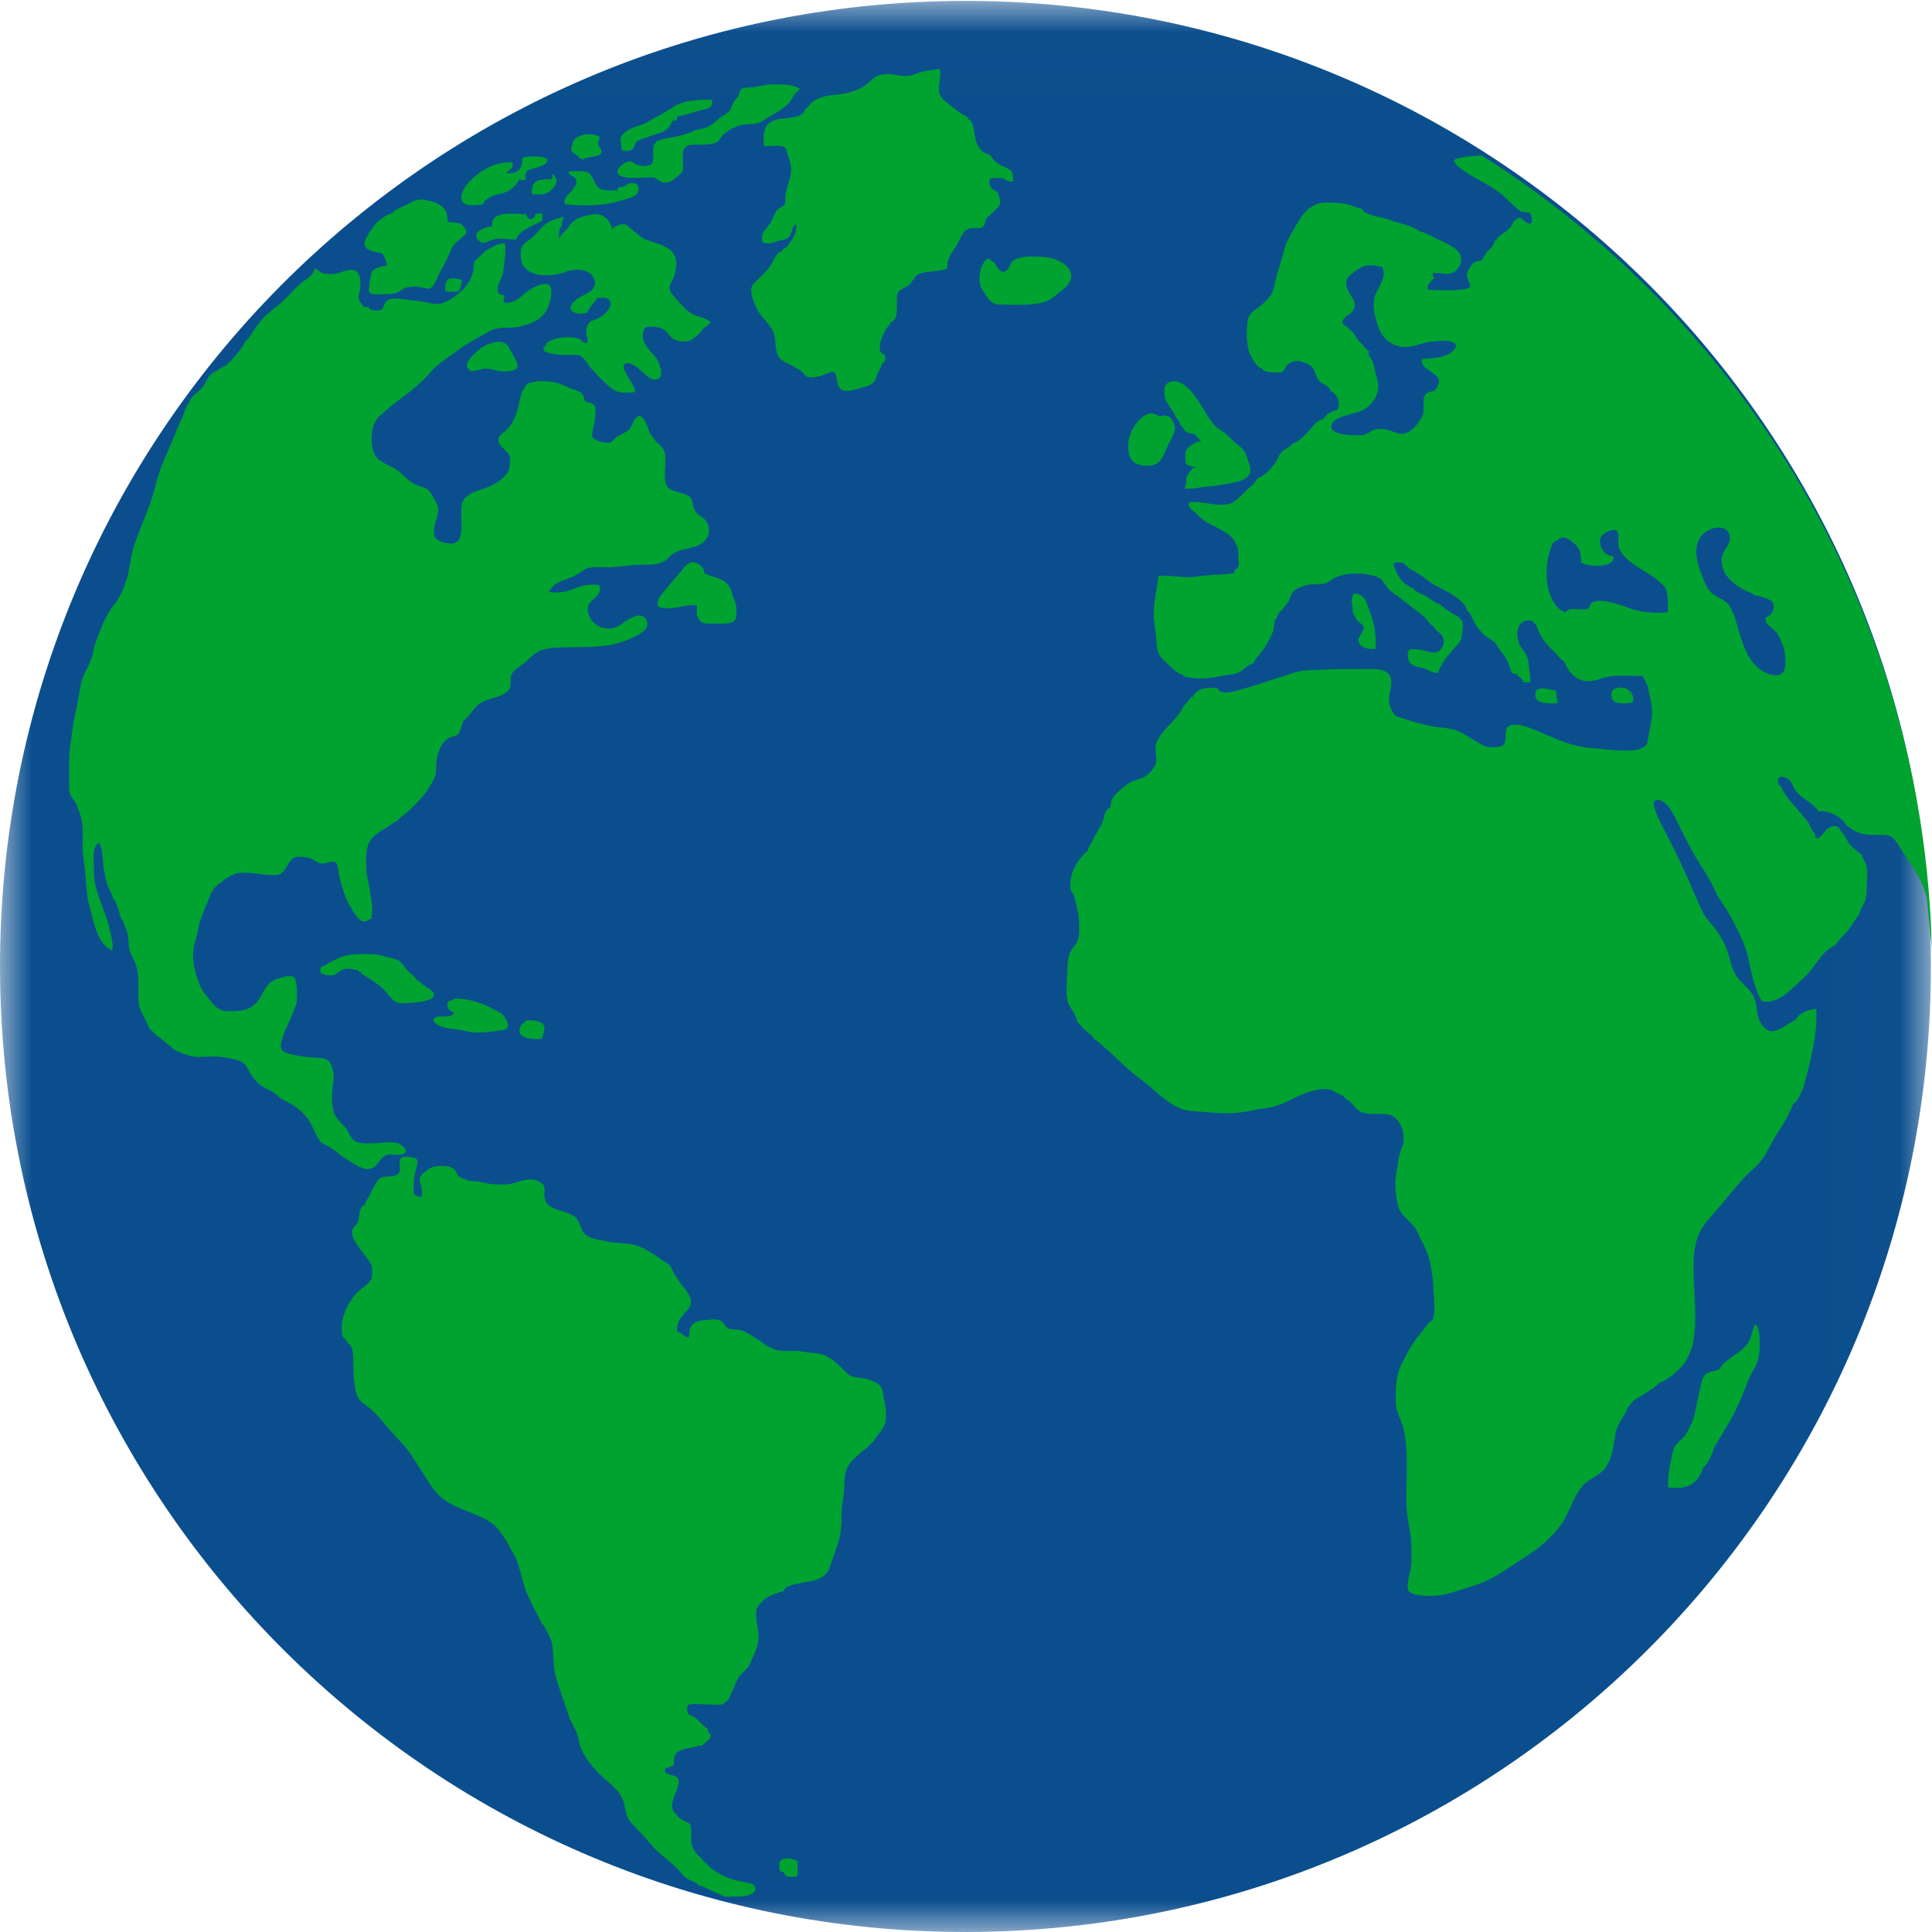
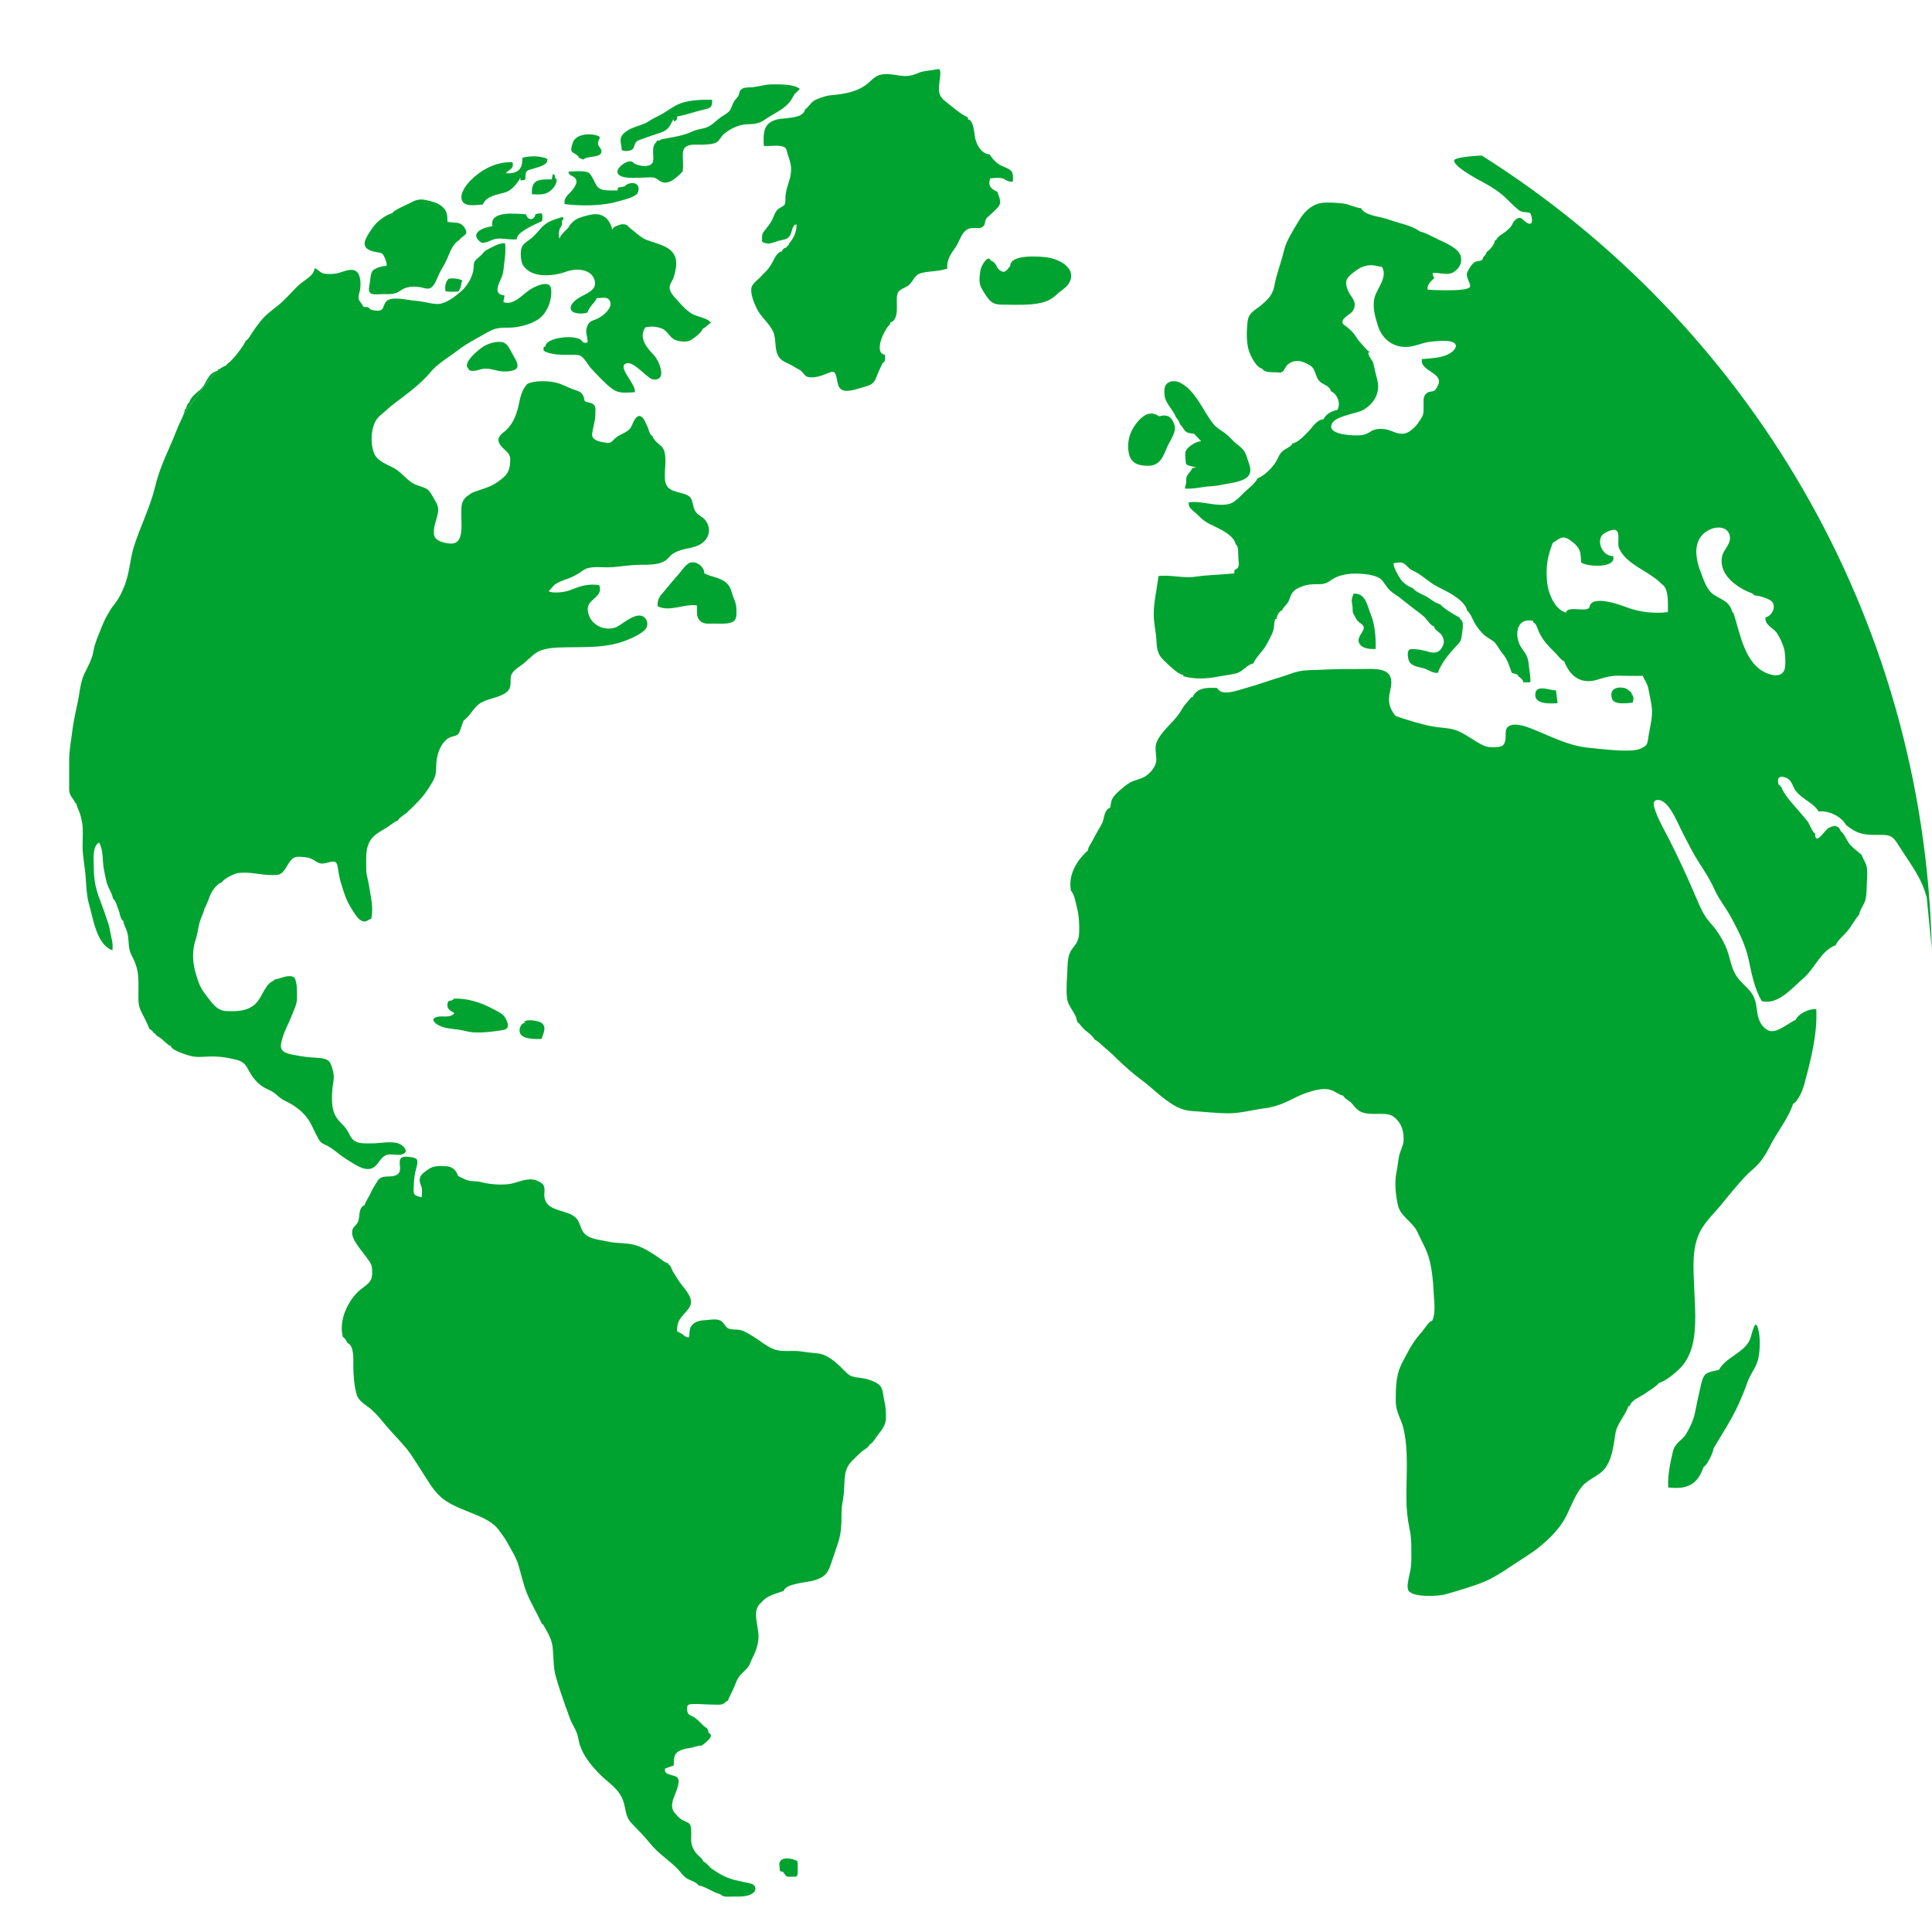
<svg xmlns="http://www.w3.org/2000/svg" xmlns:xlink="http://www.w3.org/1999/xlink" width="30px" height="30px" viewBox="0 0 30 30" version="1.1">
  <title>int@2x</title>
  <desc>Created with Sketch.</desc>
  <defs>
    <polygon id="path-1" points="0 0.014 29.983 0.014 29.983 30 0 30" />
  </defs>
  <g id="home" stroke="none" stroke-width="1" fill="none" fill-rule="evenodd" transform="translate(-1493, -126)">
    <g id="menuHover-language" transform="translate(0, 89)">
      <g id="Group" transform="translate(1493, 37)">
        <g id="int">
          <g id="Group-3">
            <mask id="mask-2" fill="white">
              <use xlink:href="#path-1" />
            </mask>
            <g id="Clip-2" />
-             <path d="M15.225,29.998 C6.947,30.126 0.131,23.518 0.002,15.239 C-0.127,6.959 6.479,0.144 14.758,0.016 C23.036,-0.112 29.852,6.495 29.981,14.775 C30.11,23.054 23.504,29.87 15.225,29.998" id="Fill-1" fill="#0B4E8D" mask="url(#mask-2)" />
          </g>
          <g id="Group-65" transform="translate(1.071, 1.071)" fill="#00A330">
            <path d="M20.216,4.403 C20.232,4.407 20.248,4.41 20.264,4.409 L20.216,4.403 Z" id="Fill-7" />
            <path d="M23.041,7.358 C23.173,7.276 23.199,7.23 23.344,7.342 C23.472,7.442 23.474,7.504 23.48,7.661 C23.566,7.733 24.039,7.759 23.977,7.563 C23.831,7.571 23.724,7.372 23.798,7.25 C23.825,7.204 23.983,7.127 24.03,7.168 C24.087,7.218 24.041,7.365 24.066,7.43 C24.164,7.694 24.546,7.798 24.73,7.997 C24.846,8.061 24.827,8.307 24.828,8.434 C24.62,8.46 24.388,8.434 24.202,8.364 C24.107,8.327 23.647,8.155 23.611,8.352 C23.594,8.45 23.263,8.323 23.246,8.442 C23.063,8.391 22.965,8.126 22.951,7.957 C22.93,7.72 22.96,7.563 23.041,7.358 M25.488,7.148 C25.589,7.102 25.741,7.104 25.783,7.227 C25.83,7.369 25.69,7.453 25.668,7.575 C25.616,7.853 25.898,8.05 26.108,8.132 C26.147,8.147 26.143,8.147 26.17,8.174 C26.239,8.176 26.411,8.226 26.45,8.278 C26.509,8.356 26.442,8.495 26.345,8.515 C26.324,8.635 26.466,8.678 26.52,8.758 C26.566,8.827 26.615,8.934 26.634,9.01 C26.65,9.075 26.663,9.271 26.637,9.332 C26.599,9.422 26.51,9.431 26.4,9.396 C26.016,9.271 25.95,8.754 25.844,8.44 L25.83,8.44 C25.784,8.261 25.67,8.25 25.539,8.162 C25.432,8.091 25.387,7.941 25.338,7.813 C25.244,7.573 25.208,7.272 25.488,7.148 M21.416,4.431 C21.3,4.488 21.138,4.495 21.009,4.504 C20.97,4.694 21.351,4.715 21.26,4.908 C21.249,4.932 21.23,4.972 21.206,4.992 C21.179,5.013 21.124,5.006 21.096,5.025 C21.025,5.07 21.034,5.135 21.034,5.217 C21.034,5.291 21.042,5.352 21.007,5.409 C20.967,5.475 20.933,5.529 20.875,5.581 C20.822,5.628 20.77,5.666 20.694,5.664 C20.607,5.663 20.546,5.618 20.467,5.6 C20.379,5.58 20.281,5.584 20.208,5.632 C20.135,5.68 20.082,5.69 19.991,5.69 C19.891,5.69 19.511,5.673 19.619,5.495 C19.664,5.422 19.809,5.387 19.882,5.364 C19.961,5.338 20.041,5.329 20.112,5.285 C20.273,5.186 20.365,5.019 20.315,4.826 C20.293,4.74 20.273,4.663 20.255,4.574 C20.243,4.518 20.164,4.455 20.179,4.398 L20.216,4.403 C20.162,4.389 20.098,4.293 20.06,4.256 C20.013,4.21 19.978,4.142 19.938,4.094 C19.917,4.069 19.885,4.043 19.861,4.02 C19.843,4.003 19.786,3.969 19.779,3.951 C19.747,3.867 19.904,3.813 19.939,3.751 C19.992,3.656 19.96,3.598 19.903,3.517 C19.863,3.462 19.815,3.352 19.837,3.282 C19.856,3.221 19.949,3.155 19.998,3.121 C20.073,3.069 20.148,3.043 20.247,3.048 C20.294,3.051 20.339,3.072 20.385,3.069 C20.484,3.225 20.317,3.399 20.276,3.539 C20.233,3.685 20.283,3.853 20.324,3.985 C20.391,4.201 20.575,4.338 20.806,4.314 C20.916,4.303 21.021,4.249 21.13,4.237 C21.219,4.227 21.358,4.211 21.447,4.23 C21.61,4.264 21.518,4.381 21.416,4.431 M21.979,1.771 C22.062,1.816 22.134,1.861 22.213,1.92 C22.304,1.987 22.358,2.057 22.441,2.129 C22.467,2.151 22.513,2.201 22.554,2.214 C22.602,2.229 22.647,2.217 22.692,2.24 C22.725,2.307 22.744,2.453 22.638,2.388 C22.564,2.342 22.543,2.264 22.451,2.351 C22.424,2.376 22.413,2.419 22.388,2.45 C22.367,2.476 22.344,2.493 22.321,2.515 C22.279,2.555 22.175,2.598 22.162,2.659 C22.155,2.66 22.148,2.661 22.141,2.662 C22.141,2.72 22.059,2.815 22.012,2.843 C22.003,2.902 21.955,2.904 21.949,2.961 C21.891,2.997 21.851,2.971 21.799,3.022 C21.77,3.05 21.716,3.139 21.708,3.171 C21.69,3.238 21.777,3.35 21.754,3.385 C21.714,3.444 21.399,3.436 21.335,3.436 C21.254,3.436 21.176,3.433 21.097,3.426 C21.081,3.353 21.153,3.291 21.202,3.246 C21.18,3.222 21.18,3.197 21.174,3.17 C21.296,3.155 21.405,3.218 21.507,3.15 C21.583,3.1 21.636,3.018 21.613,2.913 C21.585,2.785 21.369,2.698 21.26,2.646 C21.172,2.603 21.072,2.546 20.975,2.522 C20.85,2.426 20.635,2.393 20.48,2.334 C20.368,2.291 20.124,2.282 20.065,2.163 C19.975,2.154 19.888,2.104 19.794,2.09 C19.703,2.078 19.609,2.074 19.514,2.075 C19.311,2.077 19.178,2.214 19.085,2.377 C18.998,2.527 18.905,2.659 18.863,2.833 C18.821,3.011 18.751,3.182 18.719,3.358 C18.693,3.505 18.629,3.567 18.511,3.67 C18.462,3.711 18.399,3.745 18.356,3.794 C18.306,3.849 18.303,3.9 18.296,3.978 C18.285,4.101 18.284,4.257 18.321,4.373 C18.343,4.444 18.437,4.643 18.527,4.651 C18.557,4.719 18.682,4.707 18.747,4.71 C18.799,4.713 18.813,4.724 18.849,4.696 C18.872,4.677 18.891,4.622 18.917,4.597 C18.974,4.544 19.039,4.527 19.118,4.538 C19.163,4.545 19.264,4.591 19.297,4.622 C19.352,4.674 19.357,4.773 19.408,4.838 C19.453,4.896 19.592,4.925 19.592,5.002 C19.691,5.044 19.758,5.193 19.694,5.295 C19.603,5.312 19.523,5.355 19.478,5.441 C19.377,5.444 19.309,5.564 19.25,5.624 C19.187,5.688 19.086,5.801 18.999,5.814 C18.982,5.864 18.891,5.894 18.849,5.931 C18.79,5.983 18.781,6.032 18.747,6.09 C18.688,6.19 18.566,6.316 18.455,6.356 C18.422,6.434 18.318,6.509 18.252,6.573 C18.192,6.631 18.103,6.731 18.022,6.752 C17.819,6.807 17.598,6.7 17.39,6.729 C17.368,6.815 17.466,6.862 17.52,6.918 C17.594,6.993 17.642,7.032 17.734,7.077 C17.848,7.132 18.088,7.233 18.116,7.379 C18.166,7.41 18.154,7.533 18.158,7.594 C18.162,7.68 18.19,7.746 18.098,7.778 C18.102,7.794 18.092,7.818 18.094,7.833 C17.895,7.854 17.688,7.854 17.491,7.884 C17.299,7.912 17.107,7.85 16.917,7.874 C16.896,8.067 16.844,8.27 16.844,8.466 C16.844,8.61 16.879,8.736 16.886,8.879 C16.893,9.029 16.913,9.105 17.017,9.199 C17.086,9.261 17.214,9.397 17.3,9.408 C17.302,9.414 17.304,9.421 17.304,9.429 C17.487,9.482 17.682,9.469 17.863,9.432 C17.949,9.415 18.064,9.405 18.148,9.377 C18.231,9.348 18.301,9.246 18.39,9.231 C18.437,9.122 18.544,9.04 18.604,8.923 C18.633,8.868 18.67,8.803 18.693,8.741 C18.718,8.675 18.709,8.61 18.729,8.544 C18.736,8.544 18.744,8.542 18.751,8.54 C18.754,8.491 18.791,8.421 18.839,8.404 C18.851,8.369 18.885,8.34 18.908,8.31 C18.94,8.269 18.944,8.255 18.963,8.202 C18.995,8.114 19.037,8.08 19.125,8.044 C19.223,8.003 19.299,8 19.403,8 C19.506,8.001 19.538,7.977 19.618,7.925 C19.762,7.831 19.96,7.825 20.137,7.845 C20.201,7.852 20.312,7.876 20.361,7.914 C20.422,7.963 20.453,8.043 20.511,8.097 C20.562,8.144 20.628,8.178 20.672,8.215 C20.731,8.265 20.795,8.309 20.855,8.359 C20.92,8.413 20.992,8.456 21.054,8.517 C21.09,8.553 21.145,8.646 21.198,8.656 C21.2,8.711 21.287,8.747 21.313,8.788 C21.355,8.851 21.361,8.905 21.326,8.972 C21.249,9.12 21.129,9.047 21.004,9.023 C20.972,9.017 20.842,8.995 20.813,9.018 C20.766,9.056 20.796,9.184 20.82,9.214 C20.879,9.289 20.985,9.284 21.067,9.317 C21.132,9.344 21.183,9.384 21.257,9.377 C21.3,9.237 21.432,9.079 21.528,8.975 C21.596,8.903 21.62,8.887 21.63,8.776 C21.636,8.716 21.673,8.563 21.597,8.541 C21.595,8.534 21.598,8.525 21.594,8.518 C21.521,8.484 21.342,8.373 21.291,8.312 C21.211,8.291 21.161,8.244 21.095,8.202 C21.037,8.166 20.907,8.122 20.869,8.062 C20.805,8.044 20.716,7.978 20.682,7.929 C20.643,7.872 20.561,7.735 20.569,7.674 C20.614,7.668 20.675,7.653 20.716,7.673 C20.771,7.699 20.802,7.761 20.861,7.787 C20.98,7.839 21.051,7.911 21.162,7.986 C21.259,8.052 21.386,8.1 21.495,8.171 C21.569,8.219 21.698,8.314 21.709,8.412 C21.755,8.43 21.805,8.571 21.835,8.616 C21.877,8.682 21.918,8.737 21.975,8.789 C22.028,8.837 22.107,8.865 22.151,8.919 C22.19,8.968 22.214,9.02 22.254,9.068 C22.339,9.17 22.363,9.26 22.403,9.377 C22.439,9.386 22.46,9.395 22.493,9.405 C22.509,9.454 22.571,9.455 22.584,9.524 C22.62,9.525 22.656,9.525 22.692,9.523 C22.697,9.423 22.675,9.341 22.667,9.247 C22.656,9.13 22.626,9.089 22.557,8.992 C22.443,8.832 22.453,8.511 22.735,8.57 C22.738,8.578 22.735,8.585 22.737,8.593 C22.789,8.616 22.798,8.682 22.821,8.732 C22.847,8.79 22.884,8.852 22.926,8.903 C22.97,8.957 23.02,9.01 23.075,9.062 C23.117,9.102 23.174,9.186 23.219,9.199 C23.308,9.435 23.487,9.564 23.741,9.481 C23.847,9.446 23.942,9.421 24.064,9.421 C24.192,9.421 24.315,9.429 24.437,9.422 C24.465,9.492 24.51,9.543 24.524,9.62 C24.541,9.709 24.563,9.804 24.576,9.897 C24.599,10.062 24.546,10.227 24.524,10.379 C24.509,10.485 24.508,10.503 24.412,10.55 C24.337,10.585 24.252,10.584 24.161,10.584 C23.973,10.584 23.792,10.558 23.606,10.541 C23.263,10.508 22.988,10.349 22.676,10.23 C22.609,10.205 22.482,10.165 22.399,10.188 C22.276,10.222 22.321,10.323 22.304,10.42 C22.286,10.527 22.23,10.527 22.123,10.532 C22.004,10.538 21.941,10.497 21.84,10.436 C21.74,10.375 21.615,10.288 21.506,10.258 C21.404,10.23 21.273,10.228 21.173,10.209 C20.969,10.17 20.795,10.112 20.604,10.049 C20.549,9.988 20.506,9.91 20.499,9.824 C20.488,9.709 20.539,9.619 20.533,9.507 C20.523,9.285 20.249,9.318 20.073,9.318 C19.86,9.318 19.648,9.317 19.436,9.329 C19.328,9.335 19.203,9.331 19.1,9.353 C19.015,9.37 18.932,9.407 18.849,9.432 C18.65,9.491 18.459,9.563 18.26,9.617 C18.154,9.645 17.9,9.75 17.828,9.612 C17.671,9.603 17.514,9.606 17.448,9.754 C17.441,9.756 17.431,9.754 17.425,9.758 C17.377,9.824 17.331,9.858 17.287,9.934 C17.246,10.005 17.214,10.047 17.155,10.113 C17.063,10.217 16.914,10.349 16.879,10.489 C16.857,10.575 16.897,10.678 16.88,10.765 C16.865,10.844 16.79,10.932 16.721,10.979 C16.647,11.029 16.559,11.036 16.481,11.078 C16.415,11.114 16.338,11.182 16.284,11.232 C16.194,11.314 16.183,11.355 16.169,11.47 C16.072,11.504 16.079,11.628 16.046,11.704 C16.027,11.749 15.988,11.805 15.962,11.854 C15.942,11.894 15.913,11.94 15.894,11.981 C15.875,12.021 15.823,12.085 15.824,12.133 C15.649,12.288 15.511,12.514 15.559,12.761 C15.614,12.816 15.633,12.95 15.654,13.033 C15.681,13.137 15.687,13.239 15.687,13.357 C15.687,13.485 15.673,13.549 15.593,13.643 C15.517,13.734 15.509,13.832 15.505,13.945 C15.5,14.104 15.481,14.266 15.497,14.425 C15.511,14.568 15.64,14.653 15.654,14.794 C15.701,14.83 15.727,14.881 15.775,14.922 C15.824,14.963 15.899,15.014 15.924,15.07 C15.996,15.105 16.052,15.174 16.117,15.226 C16.178,15.274 16.239,15.338 16.296,15.392 C16.41,15.501 16.537,15.613 16.669,15.71 C16.783,15.793 16.891,15.902 17.009,15.99 C17.144,16.091 17.268,16.172 17.444,16.182 C17.641,16.193 17.814,16.216 18.009,16.216 C18.205,16.216 18.375,16.162 18.564,16.139 C18.755,16.116 18.905,16.042 19.069,15.959 C19.143,15.922 19.229,15.893 19.307,15.87 C19.382,15.848 19.481,15.83 19.566,15.846 C19.648,15.861 19.721,15.934 19.787,15.942 C19.807,15.991 19.878,16.018 19.911,16.053 C19.953,16.097 19.977,16.139 20.031,16.176 C20.122,16.237 20.257,16.225 20.371,16.225 C20.51,16.225 20.57,16.245 20.653,16.356 C20.706,16.428 20.724,16.526 20.725,16.614 C20.727,16.716 20.675,16.782 20.654,16.88 C20.638,16.958 20.63,17.053 20.615,17.122 C20.578,17.29 20.601,17.485 20.636,17.644 C20.675,17.82 20.867,17.901 20.939,18.061 C21.012,18.222 21.087,18.334 21.129,18.507 C21.168,18.665 21.182,18.824 21.19,18.987 C21.196,19.128 21.228,19.306 21.169,19.436 C21.109,19.453 21.057,19.553 21.015,19.601 C20.919,19.708 20.849,19.808 20.784,19.935 C20.746,20.009 20.702,20.082 20.673,20.151 C20.604,20.312 20.602,20.502 20.602,20.678 C20.602,20.861 20.687,20.958 20.723,21.116 C20.801,21.454 20.767,21.823 20.767,22.167 C20.767,22.356 20.783,22.512 20.819,22.682 C20.851,22.833 20.844,23.003 20.844,23.164 C20.844,23.254 20.827,23.325 20.81,23.405 C20.799,23.456 20.769,23.574 20.798,23.625 C20.865,23.739 21.264,23.716 21.376,23.685 C21.557,23.633 21.758,23.574 21.925,23.511 C22.097,23.445 22.25,23.346 22.408,23.239 C22.543,23.147 22.71,23.05 22.831,22.951 C22.983,22.827 23.146,22.669 23.241,22.486 C23.32,22.332 23.388,22.138 23.498,22.007 C23.606,21.879 23.784,21.847 23.877,21.693 C23.97,21.539 23.984,21.368 24.012,21.194 C24.04,21.023 24.163,20.92 24.214,20.765 C24.222,20.764 24.229,20.763 24.236,20.76 C24.264,20.665 24.396,20.622 24.477,20.565 C24.544,20.519 24.639,20.465 24.689,20.403 C24.798,20.375 24.964,20.234 25.042,20.148 C25.124,20.059 25.184,19.922 25.211,19.809 C25.279,19.524 25.246,19.189 25.235,18.898 C25.224,18.617 25.197,18.299 25.334,18.041 C25.416,17.888 25.562,17.753 25.67,17.618 C25.783,17.478 25.915,17.32 26.027,17.199 C26.1,17.121 26.179,17.068 26.25,16.983 C26.338,16.878 26.39,16.768 26.45,16.657 C26.556,16.466 26.704,16.277 26.771,16.071 C26.849,16.032 26.922,15.855 26.945,15.769 C27.044,15.401 27.153,14.984 27.132,14.598 C27.026,14.588 26.85,14.67 26.812,14.766 C26.697,14.813 26.514,14.985 26.392,14.931 C26.281,14.881 26.233,14.767 26.216,14.653 C26.196,14.516 26.192,14.414 26.09,14.303 C26.026,14.232 25.95,14.169 25.9,14.096 C25.808,13.962 25.798,13.812 25.742,13.668 C25.684,13.518 25.587,13.371 25.482,13.254 C25.375,13.135 25.32,12.992 25.259,12.849 C25.118,12.522 24.994,12.25 24.84,11.949 C24.766,11.806 24.687,11.671 24.637,11.529 C24.614,11.463 24.568,11.347 24.679,11.35 C24.751,11.352 24.826,11.435 24.861,11.488 C24.945,11.611 25.005,11.762 25.078,11.902 C25.151,12.043 25.228,12.196 25.32,12.338 C25.411,12.477 25.486,12.595 25.554,12.746 C25.622,12.897 25.727,13.021 25.806,13.168 C25.919,13.378 26.029,13.588 26.079,13.818 C26.124,14.027 26.172,14.29 26.287,14.475 C26.543,14.538 26.765,14.262 26.936,14.115 C27.111,13.965 27.209,13.685 27.434,13.606 C27.456,13.536 27.557,13.456 27.606,13.398 C27.681,13.309 27.729,13.21 27.797,13.132 C27.812,13.047 27.875,12.981 27.895,12.902 C27.915,12.825 27.914,12.728 27.917,12.648 C27.921,12.572 27.928,12.486 27.919,12.41 C27.91,12.334 27.859,12.274 27.838,12.205 C27.781,12.154 27.71,12.106 27.652,12.039 C27.613,11.995 27.557,11.855 27.514,11.84 C27.479,11.733 27.392,11.739 27.306,11.798 C27.269,11.823 27.109,12.072 27.115,11.872 C27.068,11.852 27.032,11.728 26.997,11.684 C26.954,11.63 26.901,11.567 26.852,11.511 C26.762,11.409 26.633,11.271 26.587,11.145 C26.582,11.144 26.578,11.143 26.573,11.142 C26.568,11.136 26.572,11.127 26.571,11.119 C26.563,11.118 26.556,11.118 26.549,11.117 C26.514,11.013 26.556,10.963 26.662,11.006 C26.759,11.046 26.759,11.136 26.811,11.206 C26.912,11.341 27.085,11.392 27.169,11.53 C27.33,11.508 27.529,11.617 27.592,11.737 C27.661,11.794 27.736,11.845 27.829,11.871 C27.923,11.897 28.042,11.893 28.153,11.893 C28.288,11.893 28.331,11.929 28.401,12.041 C28.513,12.22 28.651,12.406 28.746,12.595 C28.793,12.689 28.818,12.766 28.847,12.865 L28.926,13.663 C28.802,8.46 26.038,3.932 21.939,1.345 C21.779,1.349 21.547,1.377 21.519,1.407 C21.448,1.484 21.85,1.703 21.979,1.771" id="Fill-9" />
            <path d="M16.756,6.162 C16.948,6.162 16.993,6.008 17.056,5.863 C17.093,5.775 17.203,5.635 17.166,5.529 C17.133,5.435 17.095,5.38 16.997,5.38 L16.926,5.393 C16.772,5.284 16.646,5.405 16.557,5.526 C16.47,5.645 16.427,5.799 16.455,5.955 C16.484,6.119 16.597,6.162 16.756,6.162" id="Fill-11" />
            <path d="M17.187,5.405 C17.21,5.43 17.244,5.478 17.251,5.515 C17.344,5.612 17.302,5.651 17.47,5.664 L17.581,5.781 C17.5,5.78 17.343,5.877 17.334,5.961 C17.332,5.98 17.337,6.121 17.348,6.135 C17.372,6.166 17.471,6.174 17.506,6.188 C17.485,6.189 17.467,6.194 17.445,6.195 C17.428,6.244 17.375,6.28 17.356,6.331 C17.343,6.364 17.352,6.397 17.347,6.433 C17.343,6.464 17.328,6.485 17.329,6.516 C17.48,6.525 17.596,6.485 17.749,6.478 C17.826,6.475 17.891,6.457 17.963,6.445 C18.035,6.433 18.108,6.421 18.176,6.399 C18.342,6.347 18.375,6.262 18.318,6.11 C18.29,6.037 18.281,5.967 18.229,5.909 C18.178,5.851 18.126,5.825 18.076,5.773 C18.03,5.724 17.994,5.687 17.936,5.645 C17.881,5.605 17.823,5.575 17.777,5.52 C17.689,5.416 17.619,5.276 17.547,5.169 C17.472,5.057 17.392,4.945 17.266,4.878 C17.21,4.847 17.135,4.834 17.074,4.868 C17.005,4.907 17.006,4.977 17.01,5.051 C17.019,5.194 17.144,5.284 17.187,5.405" id="Fill-13" />
            <path d="M2.095,4.911 C2.034,5.013 1.904,5.053 1.868,5.179 C1.84,5.19 1.822,5.252 1.815,5.282 C1.809,5.283 1.804,5.283 1.799,5.284 C1.797,5.311 1.788,5.341 1.777,5.371 C1.94,5.14 2.11,4.914 2.285,4.693 C2.183,4.722 2.144,4.83 2.095,4.911" id="Fill-15" />
            <path d="M1.557,5.884 C1.471,6.076 1.388,6.275 1.338,6.485 C1.26,6.809 1.105,7.108 1.007,7.42 C0.969,7.543 0.952,7.678 0.925,7.807 C0.886,7.995 0.809,8.188 0.689,8.334 C0.654,8.376 0.636,8.412 0.606,8.461 C0.556,8.542 0.517,8.639 0.481,8.732 C0.441,8.832 0.397,8.932 0.379,9.043 C0.358,9.17 0.289,9.285 0.236,9.398 C0.178,9.521 0.166,9.685 0.138,9.822 C0.109,9.963 0.074,10.105 0.055,10.255 C0.035,10.418 0.003,10.575 0.003,10.739 L0.003,11.126 C0.003,11.186 -0.001,11.229 0.026,11.281 C0.048,11.322 0.083,11.354 0.096,11.399 C0.102,11.4 0.107,11.4 0.113,11.401 C0.12,11.452 0.149,11.502 0.165,11.548 C0.183,11.6 0.197,11.659 0.206,11.715 C0.223,11.827 0.211,11.952 0.211,12.066 C0.211,12.219 0.243,12.362 0.256,12.511 C0.27,12.669 0.27,12.827 0.313,12.976 C0.38,13.207 0.429,13.596 0.676,13.686 C0.677,13.669 0.675,13.651 0.677,13.635 C0.683,13.58 0.662,13.506 0.652,13.454 C0.641,13.404 0.629,13.326 0.612,13.274 C0.572,13.149 0.524,13.018 0.477,12.891 C0.414,12.725 0.386,12.59 0.386,12.409 C0.386,12.298 0.355,12.068 0.468,12.013 C0.542,12.144 0.513,12.308 0.548,12.459 C0.563,12.525 0.573,12.596 0.594,12.658 C0.62,12.737 0.669,12.798 0.684,12.884 C0.724,12.904 0.752,13.018 0.77,13.058 C0.789,13.102 0.799,13.214 0.845,13.23 C0.85,13.298 0.897,13.359 0.91,13.428 C0.935,13.55 0.914,13.653 0.975,13.769 C1.003,13.821 1.026,13.874 1.045,13.932 C1.081,14.046 1.079,14.156 1.079,14.281 C1.079,14.398 1.067,14.519 1.112,14.616 C1.157,14.715 1.214,14.807 1.248,14.904 C1.271,14.92 1.306,14.939 1.314,14.971 C1.321,14.971 1.329,14.972 1.335,14.973 C1.344,15.01 1.403,15.032 1.432,15.056 C1.481,15.096 1.524,15.15 1.583,15.174 C1.597,15.239 1.807,15.302 1.874,15.322 C1.981,15.355 2.097,15.335 2.206,15.334 C2.311,15.332 2.414,15.344 2.516,15.366 C2.65,15.395 2.717,15.408 2.781,15.532 C2.844,15.653 2.922,15.758 3.047,15.825 C3.101,15.854 3.158,15.872 3.208,15.916 C3.259,15.962 3.3,15.998 3.363,16.027 C3.479,16.08 3.612,16.173 3.695,16.283 C3.732,16.332 3.765,16.394 3.789,16.446 C3.815,16.505 3.85,16.569 3.881,16.625 C3.914,16.684 3.958,16.692 4.018,16.724 C4.121,16.78 4.207,16.869 4.31,16.93 C4.408,16.988 4.568,17.115 4.693,17.074 C4.813,17.035 4.828,16.879 4.955,16.858 C5.019,16.847 5.09,16.87 5.154,16.858 C5.314,16.827 5.184,16.696 5.09,16.677 C4.965,16.65 4.835,16.683 4.709,16.683 C4.556,16.683 4.434,16.698 4.363,16.56 C4.333,16.501 4.311,16.457 4.267,16.412 C4.21,16.353 4.156,16.302 4.121,16.22 C4.076,16.116 4.079,15.951 4.091,15.83 C4.098,15.762 4.116,15.697 4.111,15.626 C4.107,15.572 4.075,15.451 4.042,15.413 C3.998,15.361 3.893,15.356 3.832,15.353 C3.72,15.347 3.623,15.336 3.515,15.314 C3.454,15.302 3.355,15.287 3.314,15.24 C3.269,15.189 3.299,15.106 3.315,15.05 C3.348,14.928 3.407,14.833 3.451,14.719 C3.487,14.623 3.541,14.529 3.541,14.426 C3.54,14.351 3.545,14.274 3.531,14.204 C3.515,14.12 3.506,14.082 3.411,14.087 C3.332,14.091 3.268,14.128 3.192,14.139 C3.178,14.169 3.16,14.16 3.136,14.179 C3.02,14.269 2.994,14.432 2.883,14.528 C2.764,14.631 2.598,14.636 2.446,14.629 C2.288,14.623 2.217,14.494 2.127,14.381 C2.079,14.322 2.037,14.252 2.011,14.177 C1.966,14.05 1.926,13.907 1.927,13.77 C1.928,13.687 1.938,13.607 1.964,13.53 C1.995,13.441 2.002,13.356 2.025,13.266 C2.045,13.188 2.084,13.119 2.104,13.041 C2.147,12.96 2.167,12.889 2.2,12.814 C2.225,12.754 2.304,12.65 2.367,12.633 C2.408,12.574 2.561,12.493 2.632,12.485 C2.814,12.463 2.976,12.517 3.153,12.517 C3.251,12.517 3.283,12.518 3.34,12.446 C3.376,12.4 3.405,12.335 3.447,12.286 C3.504,12.22 3.567,12.231 3.651,12.238 C3.735,12.245 3.772,12.264 3.841,12.309 C3.913,12.356 3.961,12.338 4.038,12.318 C4.142,12.292 4.161,12.313 4.176,12.409 C4.185,12.466 4.197,12.549 4.215,12.611 C4.26,12.76 4.299,12.904 4.389,13.041 C4.426,13.098 4.472,13.182 4.531,13.22 C4.604,13.266 4.634,13.215 4.693,13.195 C4.735,13.026 4.681,12.833 4.657,12.67 C4.644,12.584 4.616,12.515 4.616,12.426 C4.616,12.21 4.588,12.013 4.783,11.873 C4.838,11.833 4.896,11.806 4.952,11.768 C5.002,11.735 5.05,11.689 5.107,11.67 C5.13,11.62 5.218,11.577 5.259,11.536 C5.386,11.413 5.502,11.305 5.596,11.151 C5.628,11.099 5.664,11.042 5.682,10.991 C5.708,10.916 5.699,10.832 5.706,10.754 C5.72,10.612 5.797,10.408 5.947,10.368 C6.013,10.35 6.047,10.349 6.072,10.275 C6.091,10.223 6.107,10.167 6.128,10.116 C6.232,10.048 6.282,9.911 6.391,9.845 C6.497,9.781 6.628,9.77 6.738,9.713 C6.855,9.653 6.86,9.594 6.858,9.469 C6.857,9.365 6.947,9.314 7.025,9.258 C7.109,9.198 7.18,9.111 7.269,9.057 C7.349,9.007 7.494,8.988 7.584,8.984 C7.952,8.968 8.328,9.009 8.674,8.864 C8.764,8.826 8.873,8.78 8.945,8.706 C8.995,8.655 8.992,8.57 8.939,8.519 C8.826,8.412 8.615,8.604 8.522,8.655 C8.37,8.738 8.158,8.666 8.087,8.514 C8.055,8.444 8.037,8.366 8.082,8.299 C8.118,8.247 8.184,8.21 8.219,8.157 C8.237,8.128 8.251,8.102 8.244,8.061 C8.236,8.005 8.237,8.014 8.179,8.009 C8.112,8.003 8.036,8.011 7.972,8.027 C7.9,8.044 7.835,8.074 7.764,8.099 C7.696,8.123 7.512,8.149 7.447,8.108 C7.486,8.078 7.509,8.032 7.548,8.004 C7.6,7.965 7.667,7.943 7.732,7.92 C7.816,7.891 7.9,7.847 7.978,7.789 C8.087,7.708 8.259,7.744 8.394,7.738 C8.556,7.731 8.706,7.699 8.873,7.699 C8.995,7.699 9.135,7.703 9.246,7.643 C9.3,7.613 9.328,7.562 9.376,7.528 C9.424,7.495 9.49,7.473 9.546,7.459 C9.637,7.437 9.717,7.428 9.795,7.386 C9.938,7.307 9.988,7.139 9.878,7.002 C9.84,6.954 9.775,6.934 9.738,6.885 C9.693,6.826 9.694,6.758 9.67,6.691 C9.621,6.558 9.392,6.604 9.295,6.489 C9.219,6.399 9.268,6.187 9.262,6.066 C9.258,5.988 9.253,5.912 9.197,5.858 C9.149,5.811 9.078,5.767 9.06,5.699 C9.01,5.678 9.004,5.596 8.983,5.554 C8.962,5.512 8.934,5.436 8.898,5.406 C8.801,5.329 8.754,5.529 8.716,5.579 C8.661,5.651 8.542,5.675 8.473,5.742 C8.417,5.796 8.417,5.816 8.328,5.802 C8.283,5.795 8.237,5.788 8.196,5.769 C8.11,5.729 8.117,5.69 8.135,5.598 C8.15,5.522 8.173,5.448 8.173,5.369 C8.173,5.288 8.194,5.227 8.113,5.19 C8.086,5.177 8.036,5.178 8.014,5.159 C7.992,5.138 8.004,5.119 7.992,5.089 C7.96,5.01 7.908,5.003 7.83,4.975 C7.751,4.947 7.678,4.905 7.597,4.88 C7.468,4.841 7.244,4.83 7.118,4.89 C7.027,4.987 7.01,5.094 6.981,5.226 C6.947,5.379 6.886,5.534 6.761,5.631 C6.701,5.677 6.64,5.733 6.683,5.814 C6.739,5.921 6.854,5.939 6.852,6.07 C6.849,6.264 6.791,6.318 6.646,6.42 C6.53,6.501 6.388,6.528 6.257,6.582 C6.187,6.632 6.136,6.654 6.108,6.736 C6.085,6.804 6.093,6.887 6.093,6.963 C6.093,7.085 6.121,7.322 5.984,7.363 C5.917,7.383 5.789,7.353 5.734,7.319 C5.671,7.28 5.663,7.246 5.667,7.165 C5.674,7.021 5.782,6.872 5.705,6.739 C5.673,6.684 5.631,6.598 5.59,6.55 C5.552,6.505 5.465,6.484 5.408,6.464 C5.254,6.409 5.184,6.275 5.054,6.202 C4.927,6.131 4.783,6.094 4.733,5.955 C4.677,5.798 4.686,5.541 4.799,5.414 C4.835,5.374 4.878,5.344 4.914,5.31 C5.001,5.229 5.096,5.16 5.198,5.084 C5.34,4.977 5.503,4.843 5.614,4.708 C5.726,4.572 5.905,4.471 6.047,4.362 C6.171,4.265 6.312,4.195 6.451,4.116 C6.524,4.075 6.582,4.038 6.673,4.024 C6.749,4.012 6.83,4.021 6.906,4.013 C7.049,3.998 7.234,3.945 7.336,3.847 C7.442,3.747 7.506,3.564 7.486,3.414 C7.466,3.257 7.217,3.385 7.145,3.435 C7.03,3.515 6.905,3.671 6.749,3.622 C6.741,3.584 6.768,3.553 6.76,3.515 C6.579,3.503 6.676,3.331 6.715,3.242 C6.751,3.162 6.749,3.082 6.761,2.997 C6.774,2.908 6.783,2.795 6.771,2.706 C6.673,2.701 6.576,2.764 6.49,2.808 C6.455,2.826 6.427,2.862 6.398,2.893 C6.37,2.923 6.325,2.951 6.307,2.977 C6.279,3.016 6.287,3.06 6.281,3.107 C6.275,3.157 6.262,3.196 6.242,3.243 C6.212,3.313 6.149,3.402 6.092,3.45 C6.001,3.527 5.908,3.605 5.789,3.64 C5.725,3.659 5.657,3.645 5.595,3.634 C5.514,3.618 5.445,3.604 5.36,3.597 C5.255,3.589 5.001,3.522 4.925,3.611 C4.866,3.68 4.903,3.76 4.779,3.753 C4.743,3.751 4.713,3.746 4.681,3.733 C4.662,3.725 4.667,3.709 4.649,3.702 C4.62,3.691 4.593,3.702 4.565,3.687 C4.559,3.645 4.509,3.619 4.499,3.571 C4.488,3.521 4.514,3.471 4.521,3.423 C4.535,3.325 4.532,3.16 4.43,3.126 C4.342,3.097 4.219,3.168 4.14,3.178 C4.088,3.184 4.012,3.187 3.962,3.178 C3.9,3.167 3.87,3.113 3.819,3.094 L3.8,3.145 C3.771,3.223 3.631,3.298 3.571,3.354 C3.458,3.458 3.363,3.581 3.239,3.678 C3.147,3.751 3.052,3.819 2.977,3.914 C2.928,3.975 2.885,4.033 2.842,4.099 C2.82,4.133 2.78,4.209 2.745,4.219 C2.717,4.288 2.649,4.373 2.6,4.436 C2.574,4.468 2.547,4.498 2.518,4.529 C2.496,4.554 2.454,4.574 2.443,4.604 C2.393,4.615 2.361,4.653 2.311,4.67 C2.31,4.676 2.31,4.681 2.309,4.686 C2.301,4.688 2.293,4.691 2.285,4.693 C2.11,4.914 1.94,5.14 1.777,5.371 C1.75,5.443 1.706,5.519 1.683,5.581 C1.644,5.682 1.601,5.784 1.557,5.884" id="Fill-17" />
            <path d="M12.657,20.663 C12.641,20.593 12.643,20.513 12.6,20.454 C12.563,20.403 12.478,20.372 12.419,20.352 C12.355,20.33 12.282,20.326 12.214,20.314 C12.137,20.3 12.109,20.282 12.056,20.228 C11.946,20.116 11.793,19.961 11.627,19.945 C11.538,19.937 11.449,19.926 11.36,19.913 C11.241,19.895 11.096,19.923 10.98,19.891 C10.859,19.857 10.741,19.754 10.64,19.692 C10.576,19.653 10.498,19.598 10.425,19.582 C10.37,19.569 10.287,19.581 10.238,19.557 C10.188,19.532 10.166,19.453 10.104,19.43 C10.037,19.404 9.946,19.425 9.876,19.429 C9.793,19.432 9.72,19.45 9.67,19.511 C9.622,19.569 9.646,19.629 9.624,19.698 C9.603,19.697 9.573,19.684 9.554,19.673 C9.537,19.643 9.473,19.62 9.444,19.602 C9.439,19.475 9.471,19.423 9.55,19.332 C9.607,19.265 9.687,19.201 9.649,19.087 C9.618,18.996 9.529,18.905 9.475,18.827 C9.441,18.777 9.412,18.726 9.38,18.677 C9.361,18.648 9.358,18.617 9.341,18.593 C9.328,18.574 9.309,18.567 9.299,18.544 C9.245,18.529 9.203,18.491 9.159,18.459 C9.056,18.387 8.936,18.311 8.819,18.271 C8.677,18.222 8.516,18.242 8.368,18.208 C8.231,18.176 8.051,18.173 7.977,18.047 C7.945,17.993 7.932,17.924 7.897,17.871 C7.781,17.695 7.42,17.77 7.383,17.517 C7.374,17.458 7.398,17.388 7.37,17.336 C7.347,17.292 7.26,17.252 7.206,17.245 C7.07,17.228 6.948,17.303 6.819,17.317 C6.682,17.331 6.522,17.318 6.397,17.284 C6.333,17.267 6.263,17.276 6.201,17.26 C6.143,17.245 6.099,17.216 6.042,17.191 C6.016,17.108 5.959,17.046 5.867,17.039 C5.769,17.031 5.66,17.029 5.586,17.082 C5.523,17.128 5.442,17.17 5.446,17.258 C5.447,17.306 5.471,17.34 5.479,17.379 C5.486,17.422 5.479,17.477 5.477,17.521 C5.446,17.512 5.377,17.5 5.36,17.467 C5.343,17.435 5.355,17.373 5.355,17.336 C5.354,17.236 5.371,17.154 5.393,17.065 C5.403,17.028 5.424,16.964 5.399,16.93 C5.377,16.901 5.279,16.892 5.244,16.89 C5.032,16.881 5.221,17.107 5.088,17.173 C5.028,17.204 4.978,17.193 4.908,17.2 C4.837,17.207 4.81,17.234 4.772,17.297 C4.738,17.351 4.702,17.413 4.676,17.471 C4.65,17.529 4.607,17.583 4.59,17.644 C4.491,17.669 4.519,17.844 4.486,17.907 C4.455,17.967 4.399,17.982 4.396,18.061 C4.394,18.123 4.427,18.185 4.459,18.235 C4.504,18.305 4.556,18.366 4.6,18.427 C4.65,18.497 4.704,18.55 4.707,18.637 C4.71,18.722 4.713,18.785 4.656,18.847 C4.611,18.896 4.558,18.925 4.506,18.971 C4.329,19.131 4.183,19.435 4.254,19.692 C4.285,19.702 4.313,19.76 4.326,19.783 C4.43,19.825 4.415,20.038 4.415,20.137 C4.415,20.272 4.429,20.449 4.466,20.579 C4.497,20.691 4.613,20.744 4.695,20.815 C4.786,20.895 4.848,20.976 4.927,21.07 C5.028,21.19 5.134,21.294 5.232,21.411 C5.321,21.518 5.396,21.651 5.477,21.773 C5.567,21.91 5.642,22.053 5.77,22.171 C5.887,22.278 6.052,22.341 6.192,22.399 C6.37,22.473 6.572,22.539 6.684,22.7 C6.728,22.763 6.766,22.808 6.801,22.873 C6.86,22.982 6.943,23.11 6.978,23.227 C7.024,23.379 7.054,23.532 7.115,23.68 C7.184,23.843 7.274,23.99 7.345,24.147 C7.35,24.15 7.355,24.151 7.361,24.151 C7.428,24.275 7.499,24.374 7.512,24.521 C7.527,24.67 7.519,24.818 7.559,24.961 C7.603,25.114 7.654,25.266 7.705,25.41 C7.729,25.476 7.753,25.537 7.773,25.598 C7.799,25.678 7.849,25.747 7.88,25.824 C7.91,25.894 7.913,25.971 7.939,26.043 C7.994,26.199 8.101,26.329 8.212,26.449 C8.35,26.599 8.528,26.686 8.602,26.882 C8.652,27.016 8.632,27.131 8.735,27.239 C8.836,27.345 8.934,27.442 9.028,27.559 C9.155,27.714 9.318,27.813 9.452,27.951 C9.501,28.002 9.535,28.059 9.595,28.098 C9.644,28.128 9.748,28.155 9.776,28.205 C9.899,28.229 9.999,28.314 10.116,28.343 C10.166,28.4 10.26,28.376 10.329,28.378 C10.413,28.38 10.503,28.382 10.582,28.347 C10.632,28.324 10.681,28.284 10.648,28.219 C10.628,28.178 10.555,28.168 10.51,28.159 C10.377,28.133 10.265,28.11 10.146,28.049 C10.088,28.02 10.035,27.982 9.984,27.949 C9.947,27.925 9.89,27.842 9.852,27.837 C9.839,27.789 9.786,27.758 9.754,27.723 C9.716,27.683 9.685,27.626 9.67,27.573 C9.646,27.489 9.686,27.308 9.635,27.249 C9.611,27.221 9.535,27.203 9.502,27.176 C9.466,27.148 9.435,27.115 9.406,27.08 C9.347,27.011 9.361,26.926 9.391,26.843 C9.415,26.776 9.494,26.616 9.456,26.543 C9.422,26.476 9.229,26.51 9.256,26.392 C9.297,26.377 9.345,26.357 9.39,26.345 C9.397,26.227 9.385,26.155 9.499,26.107 C9.558,26.083 9.597,26.078 9.657,26.069 C9.705,26.061 9.779,26.028 9.825,26.035 C9.851,26.009 10.048,25.889 9.93,25.835 C9.93,25.809 9.92,25.788 9.909,25.767 C9.828,25.72 9.771,25.624 9.684,25.582 C9.624,25.553 9.602,25.547 9.599,25.472 C9.596,25.405 9.611,25.394 9.673,25.39 C9.77,25.384 9.875,25.397 9.974,25.397 C10.022,25.397 10.076,25.403 10.123,25.397 C10.18,25.39 10.192,25.348 10.231,25.337 C10.26,25.263 10.298,25.198 10.329,25.125 C10.355,25.065 10.374,25 10.416,24.949 C10.459,24.897 10.522,24.856 10.557,24.796 C10.582,24.754 10.594,24.71 10.616,24.668 C10.662,24.58 10.698,24.478 10.706,24.377 C10.723,24.185 10.583,23.936 10.757,23.807 C10.83,23.707 10.994,23.671 11.101,23.631 C11.122,23.519 11.473,23.499 11.562,23.472 C11.715,23.425 11.777,23.379 11.828,23.225 C11.868,23.104 11.911,22.986 11.949,22.865 C11.99,22.731 11.996,22.601 11.996,22.458 C11.996,22.381 12.001,22.31 12.015,22.239 C12.037,22.126 12.037,22.03 12.043,21.916 C12.048,21.815 12.068,21.715 12.138,21.637 C12.186,21.583 12.242,21.533 12.294,21.482 C12.329,21.448 12.419,21.405 12.431,21.361 C12.478,21.342 12.527,21.255 12.559,21.213 C12.602,21.156 12.637,21.116 12.662,21.058 C12.691,20.99 12.688,20.93 12.684,20.85 C12.681,20.779 12.671,20.724 12.657,20.663" id="Fill-19" />
            <path d="M11.03,27.877 L11.037,27.954 C11.034,28.013 11.073,27.967 11.102,28.013 C11.141,28.076 11.147,28.071 11.223,28.071 C11.3,28.071 11.314,28.077 11.316,27.996 C11.316,27.942 11.317,27.886 11.314,27.833 C11.245,27.782 11.035,27.744 11.03,27.877" id="Fill-21" />
            <path d="M15.202,2.928 C15.083,2.909 14.617,2.871 14.616,3.058 C14.566,3.117 14.538,3.18 14.462,3.132 C14.392,3.087 14.404,3.004 14.315,2.976 C14.271,2.876 14.179,3.043 14.164,3.088 C14.143,3.154 14.129,3.279 14.148,3.35 C14.165,3.412 14.236,3.516 14.278,3.57 C14.34,3.651 14.414,3.66 14.512,3.66 C14.711,3.66 14.915,3.674 15.104,3.629 C15.205,3.605 15.274,3.563 15.35,3.491 C15.409,3.435 15.477,3.404 15.52,3.338 C15.67,3.11 15.392,2.957 15.202,2.928" id="Fill-23" />
            <path d="M14.21,2.429 C14.225,2.409 14.224,2.352 14.243,2.325 C14.262,2.299 14.29,2.279 14.313,2.257 C14.354,2.216 14.433,2.152 14.451,2.108 C14.478,2.043 14.431,1.963 14.416,1.907 C14.318,1.865 14.263,1.81 14.306,1.698 C14.361,1.695 14.439,1.684 14.493,1.698 C14.545,1.712 14.585,1.764 14.657,1.747 C14.666,1.588 14.646,1.57 14.503,1.513 C14.408,1.475 14.35,1.408 14.295,1.327 C14.168,1.314 14.096,1.187 14.071,1.072 C14.056,1.003 14.05,0.795 13.96,0.782 C13.959,0.772 13.959,0.763 13.958,0.752 C13.833,0.694 13.732,0.598 13.62,0.512 C13.537,0.448 13.503,0.395 13.509,0.282 C13.513,0.214 13.529,0.138 13.53,0.072 C13.53,-0.024 13.507,0.002 13.408,0.017 C13.323,0.03 13.265,0.03 13.184,0.064 C13.084,0.106 13.016,0.119 12.904,0.103 C12.813,0.089 12.704,0.069 12.608,0.088 C12.521,0.105 12.465,0.173 12.396,0.231 C12.252,0.349 12.048,0.389 11.859,0.405 C11.754,0.413 11.699,0.436 11.607,0.473 C11.517,0.509 11.495,0.584 11.429,0.63 C11.399,0.781 11.1,0.753 10.987,0.786 C10.771,0.847 10.783,1.003 10.789,1.194 C10.875,1.204 10.969,1.182 11.055,1.197 C11.151,1.214 11.135,1.248 11.164,1.336 C11.194,1.426 11.218,1.492 11.212,1.591 C11.203,1.738 11.125,1.853 11.125,2.004 C11.125,2.136 11.112,2.106 11.021,2.17 C10.962,2.211 10.948,2.287 10.916,2.349 C10.889,2.402 10.851,2.446 10.813,2.495 C10.776,2.544 10.763,2.55 10.762,2.619 C10.762,2.691 10.755,2.686 10.813,2.704 C10.88,2.726 10.956,2.687 11.013,2.67 C11.086,2.648 11.151,2.656 11.196,2.586 C11.228,2.539 11.228,2.416 11.297,2.413 C11.302,2.53 11.25,2.634 11.179,2.714 C11.175,2.72 11.177,2.73 11.174,2.737 C11.147,2.755 11.156,2.738 11.141,2.772 C11.107,2.777 11.079,2.797 11.072,2.832 C10.969,2.848 10.93,3.02 10.876,3.076 C10.851,3.125 10.785,3.174 10.746,3.221 C10.712,3.261 10.634,3.317 10.609,3.365 C10.557,3.462 10.654,3.677 10.7,3.757 C10.764,3.867 10.874,3.953 10.931,4.072 C10.994,4.204 10.941,4.373 11.036,4.489 C11.087,4.551 11.188,4.576 11.253,4.62 C11.285,4.642 11.331,4.66 11.363,4.684 C11.4,4.712 11.421,4.765 11.466,4.78 C11.553,4.809 11.682,4.765 11.758,4.734 C11.869,4.689 11.893,4.678 11.92,4.797 C11.936,4.864 11.936,4.956 12.012,4.987 C12.102,5.024 12.257,4.961 12.34,4.939 C12.445,4.911 12.502,4.89 12.54,4.778 C12.566,4.702 12.603,4.64 12.632,4.568 C12.683,4.55 12.674,4.486 12.67,4.438 C12.481,4.403 12.672,4.024 12.748,3.967 C12.753,3.958 12.749,3.946 12.753,3.937 C12.922,3.883 12.818,3.579 12.872,3.473 C12.905,3.41 13.009,3.396 13.058,3.34 C13.139,3.248 13.135,3.186 13.268,3.161 C13.394,3.137 13.52,3.142 13.638,3.099 C13.627,2.96 13.699,2.864 13.767,2.768 C13.841,2.66 13.867,2.487 14.012,2.472 C14.091,2.463 14.158,2.495 14.21,2.429" id="Fill-25" />
            <path d="M9.751,8.33 C9.756,8.414 9.736,8.488 9.785,8.553 C9.841,8.627 9.924,8.612 10.012,8.612 C10.091,8.612 10.193,8.62 10.269,8.6 C10.37,8.572 10.365,8.501 10.365,8.412 C10.365,8.328 10.348,8.276 10.319,8.209 C10.289,8.138 10.285,8.068 10.236,8.009 C10.14,7.894 9.985,7.895 9.865,7.832 C9.87,7.735 9.746,7.637 9.65,7.665 C9.578,7.685 9.513,7.796 9.455,7.859 C9.387,7.933 9.32,8.017 9.259,8.09 C9.187,8.177 9.135,8.217 9.14,8.341 C9.318,8.439 9.567,8.299 9.751,8.33" id="Fill-27" />
            <path d="M6.715,4.24 C6.62,4.229 6.517,4.262 6.442,4.306 C6.366,4.351 6.131,4.542 6.187,4.639 L6.196,4.639 C6.217,4.737 6.37,4.664 6.426,4.657 C6.529,4.642 6.611,4.681 6.706,4.694 C6.769,4.702 6.928,4.7 6.959,4.637 C6.989,4.578 6.903,4.459 6.876,4.407 C6.838,4.334 6.8,4.249 6.715,4.24" id="Fill-29" />
            <path d="M9.675,3.802 C9.586,3.748 9.521,3.675 9.454,3.6 C9.409,3.548 9.324,3.472 9.327,3.389 C9.329,3.334 9.367,3.299 9.384,3.25 C9.405,3.191 9.422,3.121 9.428,3.059 C9.455,2.756 9.16,2.731 8.961,2.651 C8.872,2.615 8.789,2.527 8.709,2.468 C8.68,2.446 8.681,2.426 8.636,2.415 C8.576,2.4 8.528,2.428 8.477,2.449 C8.458,2.457 8.445,2.478 8.438,2.497 C8.399,2.337 8.296,2.232 8.125,2.259 C8.065,2.268 7.976,2.292 7.917,2.315 C7.846,2.343 7.784,2.404 7.751,2.468 C7.71,2.51 7.643,2.567 7.616,2.633 C7.598,2.59 7.607,2.529 7.62,2.48 C7.62,2.479 7.647,2.441 7.652,2.426 C7.659,2.408 7.653,2.372 7.654,2.353 C7.659,2.352 7.664,2.351 7.669,2.35 C7.679,2.328 7.675,2.314 7.672,2.296 C7.549,2.335 7.441,2.359 7.352,2.449 C7.298,2.503 7.245,2.574 7.188,2.622 C7.139,2.664 7.058,2.703 7.031,2.769 C7.004,2.834 7.015,2.988 7.047,3.041 C7.179,3.261 7.531,3.216 7.718,3.148 C7.886,3.088 8.112,3.107 8.162,3.279 C8.212,3.448 8.006,3.489 7.897,3.568 C7.852,3.6 7.765,3.668 7.797,3.74 C7.829,3.811 7.991,3.806 8.051,3.782 C8.061,3.745 8.087,3.709 8.11,3.677 C8.133,3.646 8.183,3.6 8.193,3.56 C8.266,3.559 8.389,3.518 8.408,3.633 C8.424,3.726 8.296,3.828 8.227,3.866 C8.128,3.92 8.085,3.897 8.044,4.004 C8.008,4.098 8.061,4.162 8.052,4.247 C8.014,4.259 7.98,4.251 7.962,4.221 C7.897,4.12 7.408,4.157 7.397,4.309 C7.389,4.313 7.382,4.315 7.374,4.314 C7.367,4.331 7.368,4.356 7.371,4.374 C7.476,4.443 7.66,4.439 7.789,4.439 C7.858,4.439 7.918,4.431 7.964,4.468 C8.017,4.511 8.065,4.604 8.116,4.659 C8.216,4.764 8.321,4.882 8.434,4.966 C8.544,5.048 8.657,5.024 8.787,5.019 C8.811,4.909 8.544,4.66 8.628,4.586 C8.74,4.488 8.972,4.805 9.064,4.819 C9.303,4.855 9.161,4.528 9.089,4.451 C8.984,4.338 8.839,4.188 8.947,4.014 C9.025,3.993 9.119,3.998 9.196,4.026 C9.289,4.059 9.309,4.14 9.385,4.192 C9.437,4.227 9.565,4.249 9.638,4.219 C9.687,4.199 9.835,4.082 9.839,4.035 C9.888,4.015 9.922,3.967 9.967,3.94 C9.914,3.862 9.759,3.853 9.675,3.802" id="Fill-31" />
            <path d="M5.878,2.374 C5.874,2.267 5.876,2.203 5.788,2.131 C5.72,2.075 5.623,2.053 5.54,2.035 C5.435,2.012 5.371,2.039 5.285,2.087 C5.233,2.116 5.039,2.191 5.02,2.24 C4.94,2.259 4.848,2.324 4.791,2.377 C4.729,2.434 4.641,2.565 4.607,2.643 C4.548,2.779 4.659,2.824 4.775,2.844 C4.858,2.859 4.865,2.85 4.901,2.928 C4.916,2.962 4.941,3.021 4.931,3.059 C4.862,3.056 4.743,3.094 4.711,3.139 C4.679,3.184 4.675,3.317 4.664,3.368 C4.629,3.533 4.748,3.496 4.876,3.496 C4.987,3.496 5.062,3.504 5.148,3.441 C5.23,3.382 5.329,3.371 5.438,3.386 C5.532,3.399 5.59,3.448 5.659,3.36 C5.707,3.298 5.735,3.194 5.778,3.123 C5.825,3.043 5.869,2.963 5.904,2.871 C5.934,2.796 5.982,2.702 6.057,2.659 C6.12,2.574 6.216,2.583 6.145,2.468 C6.078,2.36 5.991,2.397 5.878,2.374" id="Fill-33" />
            <path d="M7.346,2.244 C7.318,2.239 7.268,2.246 7.242,2.257 C7.228,2.358 7.116,2.354 7.099,2.257 C6.954,2.251 6.523,2.188 6.575,2.442 C6.454,2.455 6.221,2.537 6.373,2.674 L6.414,2.701 C6.515,2.698 6.571,2.632 6.684,2.633 C6.777,2.635 6.861,2.653 6.954,2.645 C6.938,2.534 7.255,2.407 7.346,2.361 C7.354,2.331 7.354,2.273 7.346,2.244" id="Fill-35" />
            <path d="M5.895,3.258 C5.847,3.305 5.832,3.377 5.848,3.453 C5.91,3.462 5.98,3.459 6.046,3.456 C6.074,3.416 6.09,3.374 6.094,3.318 L6.11,3.286 C6.046,3.252 5.967,3.245 5.895,3.258" id="Fill-37" />
            <path d="M6.777,1.915 C6.88,1.883 6.961,1.775 7.01,1.689 L7.01,1.729 C7.038,1.733 7.064,1.726 7.088,1.714 C7.082,1.556 7.116,1.58 7.237,1.54 C7.306,1.517 7.44,1.49 7.428,1.397 C7.327,1.345 7.145,1.347 7.039,1.38 C7.049,1.562 6.96,1.633 6.781,1.618 C6.829,1.565 6.917,1.55 6.886,1.448 C6.633,1.436 6.401,1.566 6.237,1.729 C6.174,1.793 6.061,1.933 6.102,2.039 C6.144,2.146 6.306,2.112 6.425,2.105 C6.486,1.965 6.652,1.955 6.777,1.915" id="Fill-39" />
            <path d="M26.102,19.728 C26.02,19.929 25.72,20.009 25.623,20.198 C25.437,20.246 25.389,20.231 25.345,20.419 C25.307,20.577 25.277,20.722 25.246,20.878 C25.224,20.985 25.16,21.115 25.106,21.204 C25.054,21.291 24.936,21.329 24.904,21.475 C24.862,21.662 24.824,21.826 24.832,22.026 C25.136,22.061 25.289,21.976 25.38,21.712 C25.44,21.673 25.526,21.499 25.538,21.418 C25.659,21.209 25.813,20.982 25.921,20.742 C25.976,20.621 26.02,20.515 26.064,20.39 C26.108,20.266 26.194,20.167 26.225,20.051 C26.257,19.933 26.264,19.736 26.241,19.615 C26.187,19.335 26.14,19.634 26.102,19.728" id="Fill-41" />
            <path d="M23.115,9.848 L23.09,9.65 C22.995,9.649 22.795,9.558 22.771,9.69 C22.736,9.875 23.012,9.854 23.115,9.848" id="Fill-43" />
            <path d="M24.281,9.84 C24.296,9.794 24.301,9.737 24.267,9.71 C24.263,9.7 24.268,9.693 24.262,9.684 C24.237,9.665 24.211,9.637 24.179,9.622 C24.107,9.588 23.897,9.588 23.962,9.782 C23.995,9.88 24.2,9.846 24.281,9.84" id="Fill-45" />
            <path d="M19.932,8.358 C19.932,8.465 19.939,8.442 19.984,8.532 C20.031,8.623 20.138,8.62 20.096,8.715 C20.065,8.785 19.983,8.855 20.05,8.94 C20.1,9.004 20.214,9.009 20.29,9.007 C20.295,8.826 20.28,8.628 20.213,8.466 C20.161,8.34 20.136,8.131 19.947,8.148 C19.933,8.189 19.913,8.229 19.92,8.276 L19.932,8.358 Z" id="Fill-47" />
-             <path d="M5.666,14.383 C5.674,14.332 5.595,14.283 5.555,14.259 C5.499,14.226 5.455,14.17 5.395,14.144 C5.38,14.095 5.291,14.039 5.258,14.001 C5.216,13.954 5.181,13.893 5.133,13.857 C5.072,13.811 4.984,13.805 4.913,13.782 C4.826,13.753 4.755,13.744 4.66,13.744 C4.515,13.744 4.361,13.739 4.229,13.788 C4.119,13.83 4.023,13.893 3.918,13.946 C3.904,13.971 3.898,14.004 3.906,14.034 C3.954,14.063 3.991,14.073 4.051,14.074 C4.13,14.075 4.134,14.066 4.185,14.022 C4.23,13.985 4.271,13.971 4.331,13.971 C4.388,13.97 4.435,13.991 4.484,13.991 C4.498,14.016 4.524,14.024 4.551,14.029 L4.532,14.042 C4.655,14.12 4.767,14.182 4.874,14.28 C4.99,14.389 5.027,14.527 5.223,14.507 C5.303,14.499 5.65,14.493 5.666,14.383" id="Fill-49" />
            <path d="M5.76,14.859 C5.856,14.901 5.952,14.905 6.054,14.918 C6.127,14.928 6.2,14.954 6.273,14.959 C6.426,14.969 6.578,14.948 6.727,14.926 C6.821,14.912 6.834,14.868 6.798,14.78 C6.751,14.662 6.667,14.643 6.562,14.585 C6.39,14.492 6.179,14.428 5.978,14.436 C5.965,14.453 5.948,14.464 5.925,14.468 L5.912,14.468 C5.878,14.472 5.87,14.533 5.879,14.565 C5.893,14.614 5.944,14.634 5.985,14.661 C5.909,14.753 5.78,14.686 5.691,14.728 C5.606,14.768 5.708,14.837 5.76,14.859" id="Fill-51" />
            <path d="M7.338,15.062 C7.361,14.984 7.427,14.877 7.336,14.811 C7.288,14.777 7.107,14.75 7.065,14.797 L7.098,14.81 C7.021,14.802 6.974,14.911 7.007,14.978 C7.05,15.069 7.246,15.064 7.338,15.062" id="Fill-53" />
            <path d="M7.697,2.098 C7.953,2.132 8.303,2.127 8.541,2.052 C8.618,2.028 8.81,1.993 8.837,1.91 C8.888,1.746 8.697,1.742 8.627,1.824 C8.594,1.832 8.554,1.834 8.525,1.843 L8.517,1.886 L8.539,1.886 C8.462,1.886 8.376,1.891 8.302,1.878 C8.189,1.858 8.183,1.781 8.137,1.704 C8.094,1.634 8.092,1.606 8.008,1.593 C7.931,1.581 7.835,1.591 7.758,1.594 C7.753,1.658 7.84,1.657 7.867,1.705 C7.9,1.761 7.866,1.801 7.842,1.844 C7.795,1.931 7.675,1.977 7.697,2.098" id="Fill-55" />
            <path d="M7.188,1.945 C7.281,1.949 7.371,1.958 7.445,1.913 C7.508,1.875 7.575,1.795 7.574,1.715 C7.525,1.693 7.567,1.636 7.512,1.634 L7.497,1.714 C7.295,1.714 7.177,1.712 7.188,1.945" id="Fill-57" />
            <path d="M7.914,1.363 C7.906,1.392 8,1.403 7.973,1.404 L7.99,1.404 C8.035,1.351 8.237,1.38 8.265,1.301 C8.285,1.243 8.22,1.213 8.214,1.161 C8.21,1.116 8.244,1.1 8.24,1.052 C8.123,0.986 7.875,1.003 7.826,1.138 C7.757,1.329 7.834,1.273 7.914,1.363" id="Fill-59" />
            <path d="M8.757,1.24 C8.777,1.22 8.783,1.164 8.802,1.14 C8.829,1.107 8.856,1.104 8.892,1.09 C8.986,1.055 9.084,1.023 9.18,0.991 C9.305,0.95 9.325,0.895 9.385,0.781 L9.398,0.814 C9.434,0.803 9.446,0.778 9.444,0.737 C9.572,0.717 9.7,0.668 9.828,0.638 C9.955,0.608 9.992,0.605 9.987,0.478 C9.834,0.475 9.684,0.48 9.542,0.519 C9.42,0.552 9.321,0.633 9.217,0.695 C9.15,0.734 9.074,0.763 9.01,0.808 C8.941,0.857 8.845,0.878 8.756,0.914 C8.682,0.943 8.583,1.004 8.568,1.078 C8.557,1.137 8.585,1.2 8.582,1.258 C8.623,1.284 8.719,1.278 8.757,1.24" id="Fill-61" />
            <path d="M8.943,1.686 C8.984,1.686 9.033,1.678 9.074,1.686 C9.118,1.693 9.132,1.711 9.171,1.737 C9.29,1.815 9.407,1.711 9.497,1.624 C9.532,1.59 9.529,1.599 9.534,1.547 C9.538,1.506 9.534,1.462 9.534,1.42 C9.534,1.35 9.516,1.255 9.578,1.209 C9.65,1.157 9.769,1.181 9.854,1.175 C9.912,1.172 10.007,1.169 10.059,1.137 C10.103,1.11 10.13,1.042 10.17,1.009 C10.267,0.929 10.398,0.864 10.525,0.859 C10.64,0.854 10.708,0.854 10.801,0.789 C10.932,0.697 11.093,0.637 11.193,0.51 C11.222,0.473 11.24,0.436 11.263,0.397 C11.273,0.382 11.336,0.325 11.337,0.323 C11.337,0.32 11.347,0.311 11.349,0.309 C11.251,0.232 11.048,0.24 10.927,0.239 C10.817,0.238 10.728,0.269 10.621,0.283 C10.564,0.29 10.489,0.277 10.441,0.316 C10.404,0.346 10.415,0.379 10.394,0.417 C10.376,0.451 10.342,0.478 10.322,0.513 C10.297,0.557 10.288,0.612 10.255,0.652 C10.221,0.692 10.169,0.716 10.127,0.745 C10.055,0.796 9.987,0.874 9.904,0.906 C9.832,0.934 9.753,0.935 9.682,0.969 C9.533,1.041 9.367,1.059 9.203,1.091 L9.171,1.111 C9.101,1.111 9.151,1.104 9.106,1.151 C9.052,1.207 9.075,1.316 9.074,1.388 C9.073,1.464 9.05,1.49 8.973,1.505 C8.923,1.514 8.84,1.497 8.796,1.477 C8.761,1.461 8.755,1.435 8.711,1.434 C8.65,1.431 8.506,1.529 8.517,1.603 C8.532,1.722 8.843,1.686 8.943,1.686" id="Fill-63" />
          </g>
        </g>
      </g>
    </g>
  </g>
</svg>